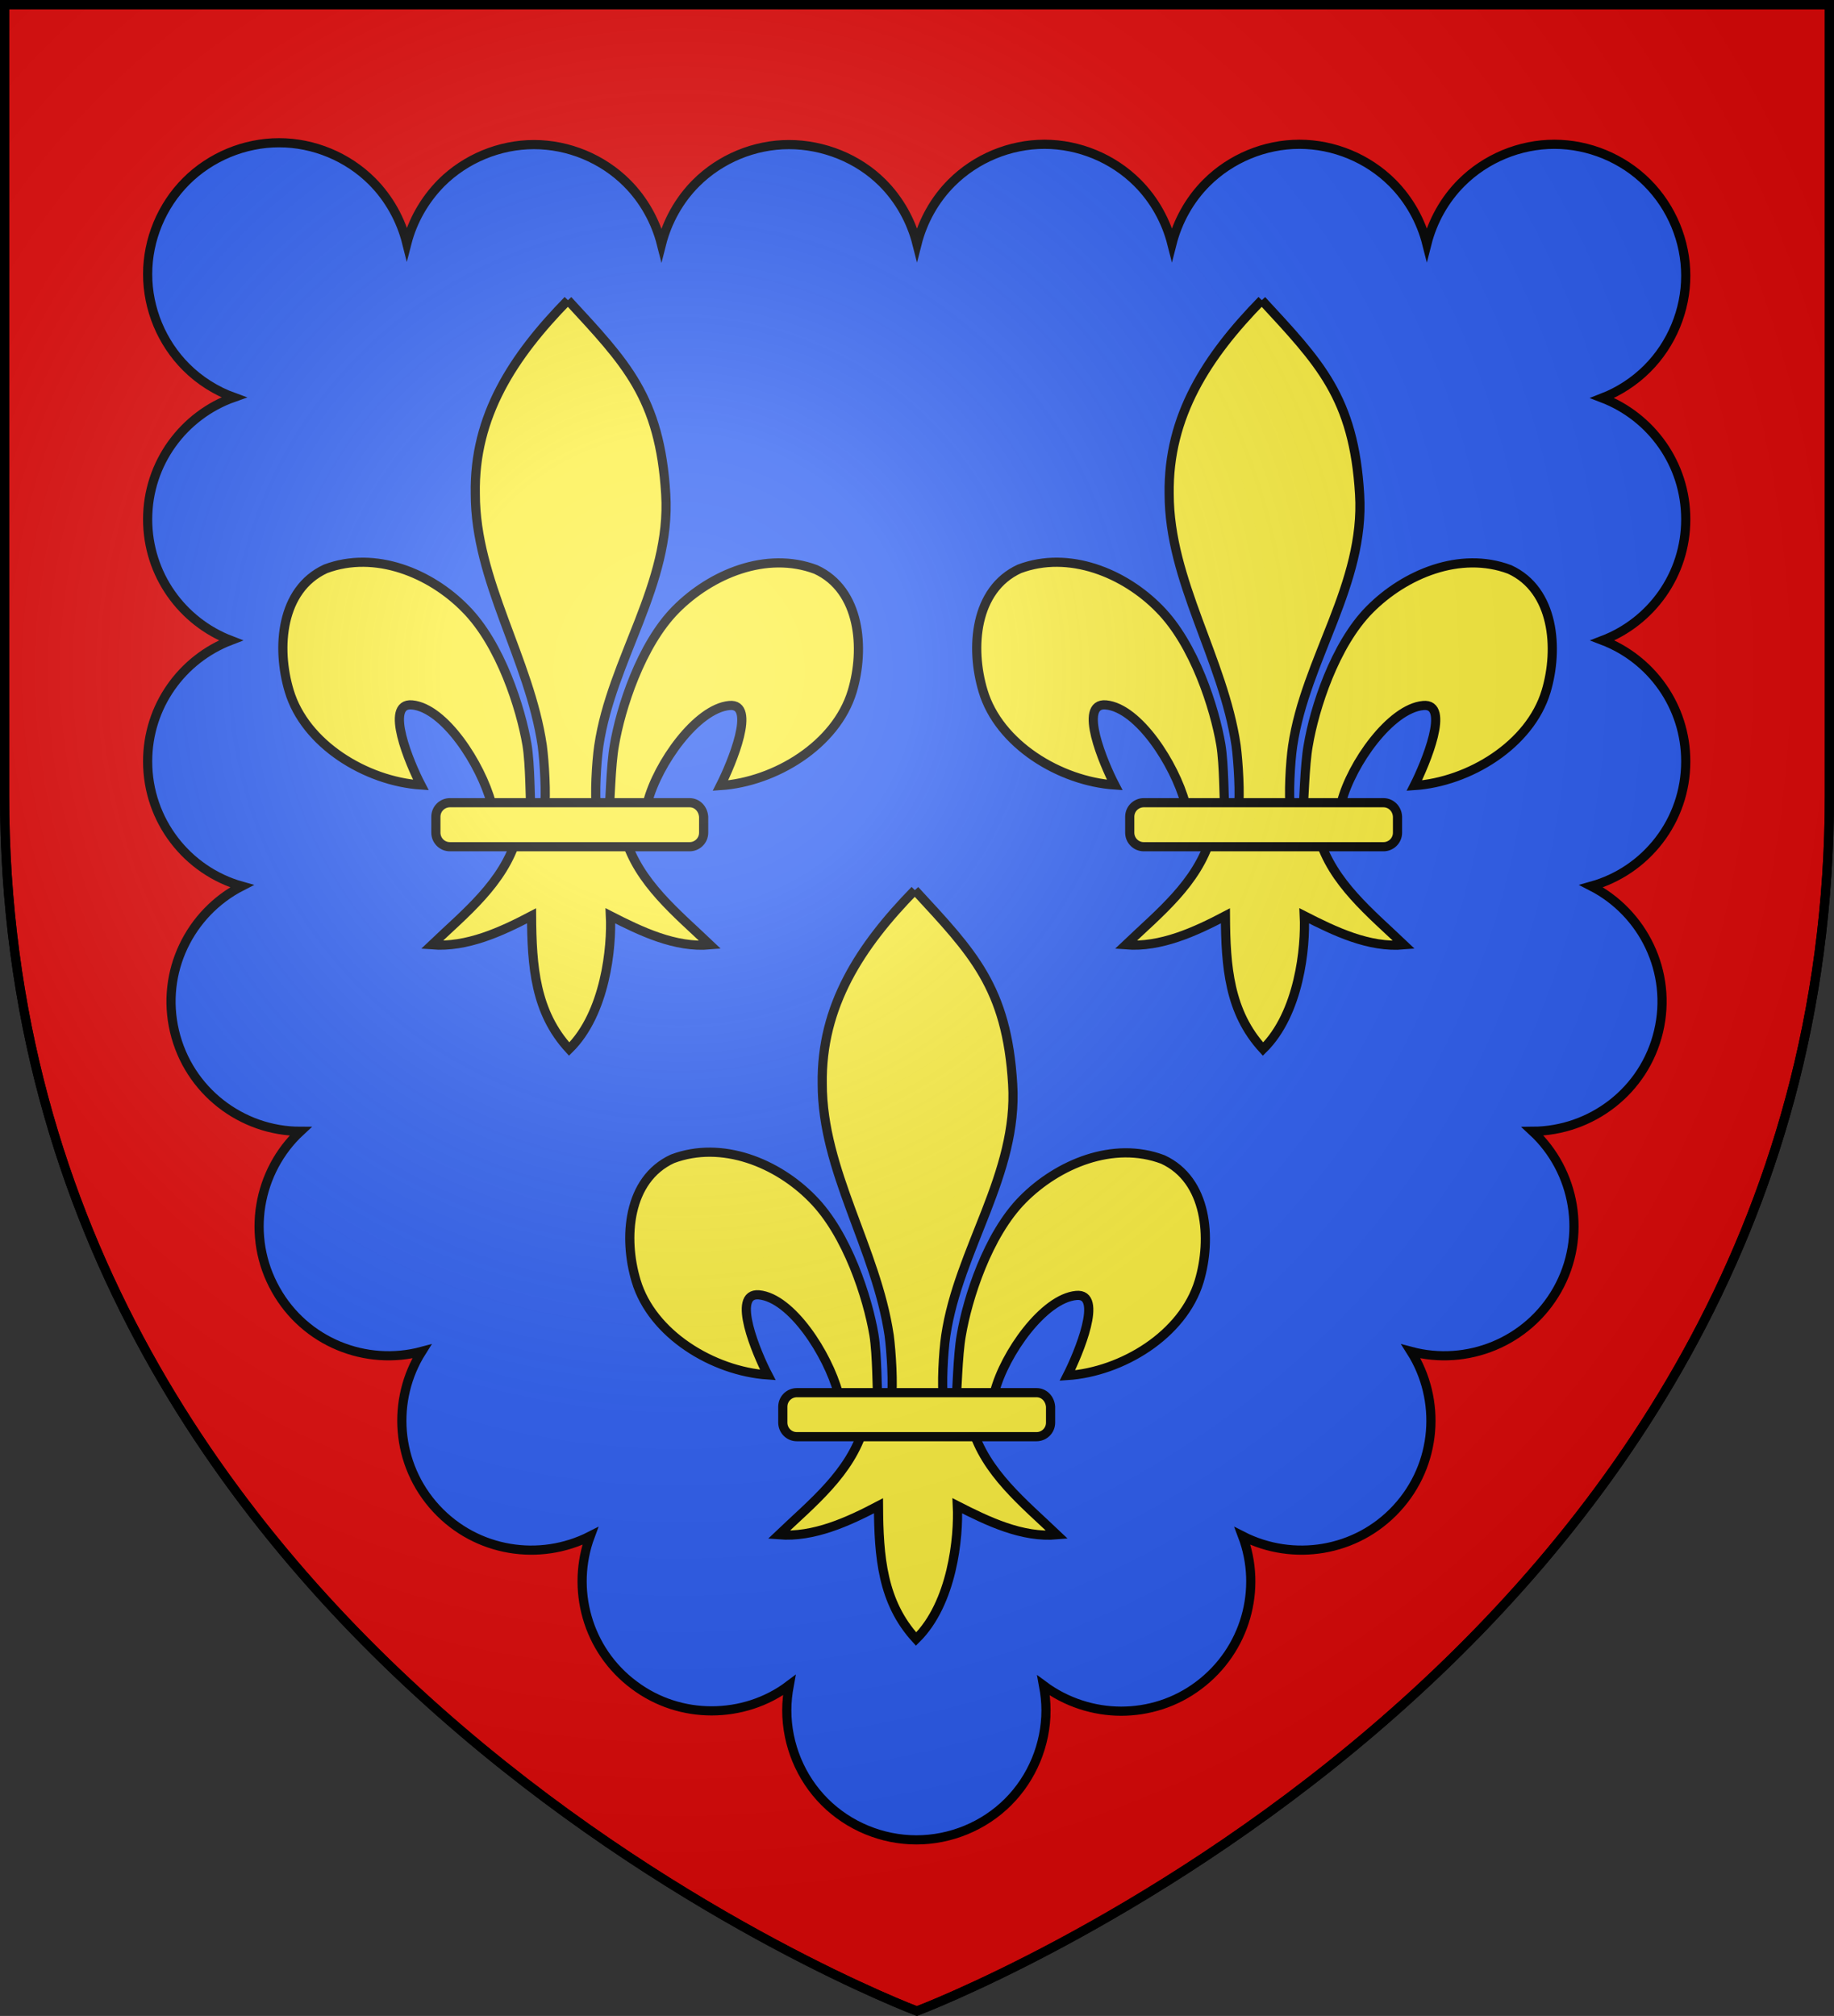
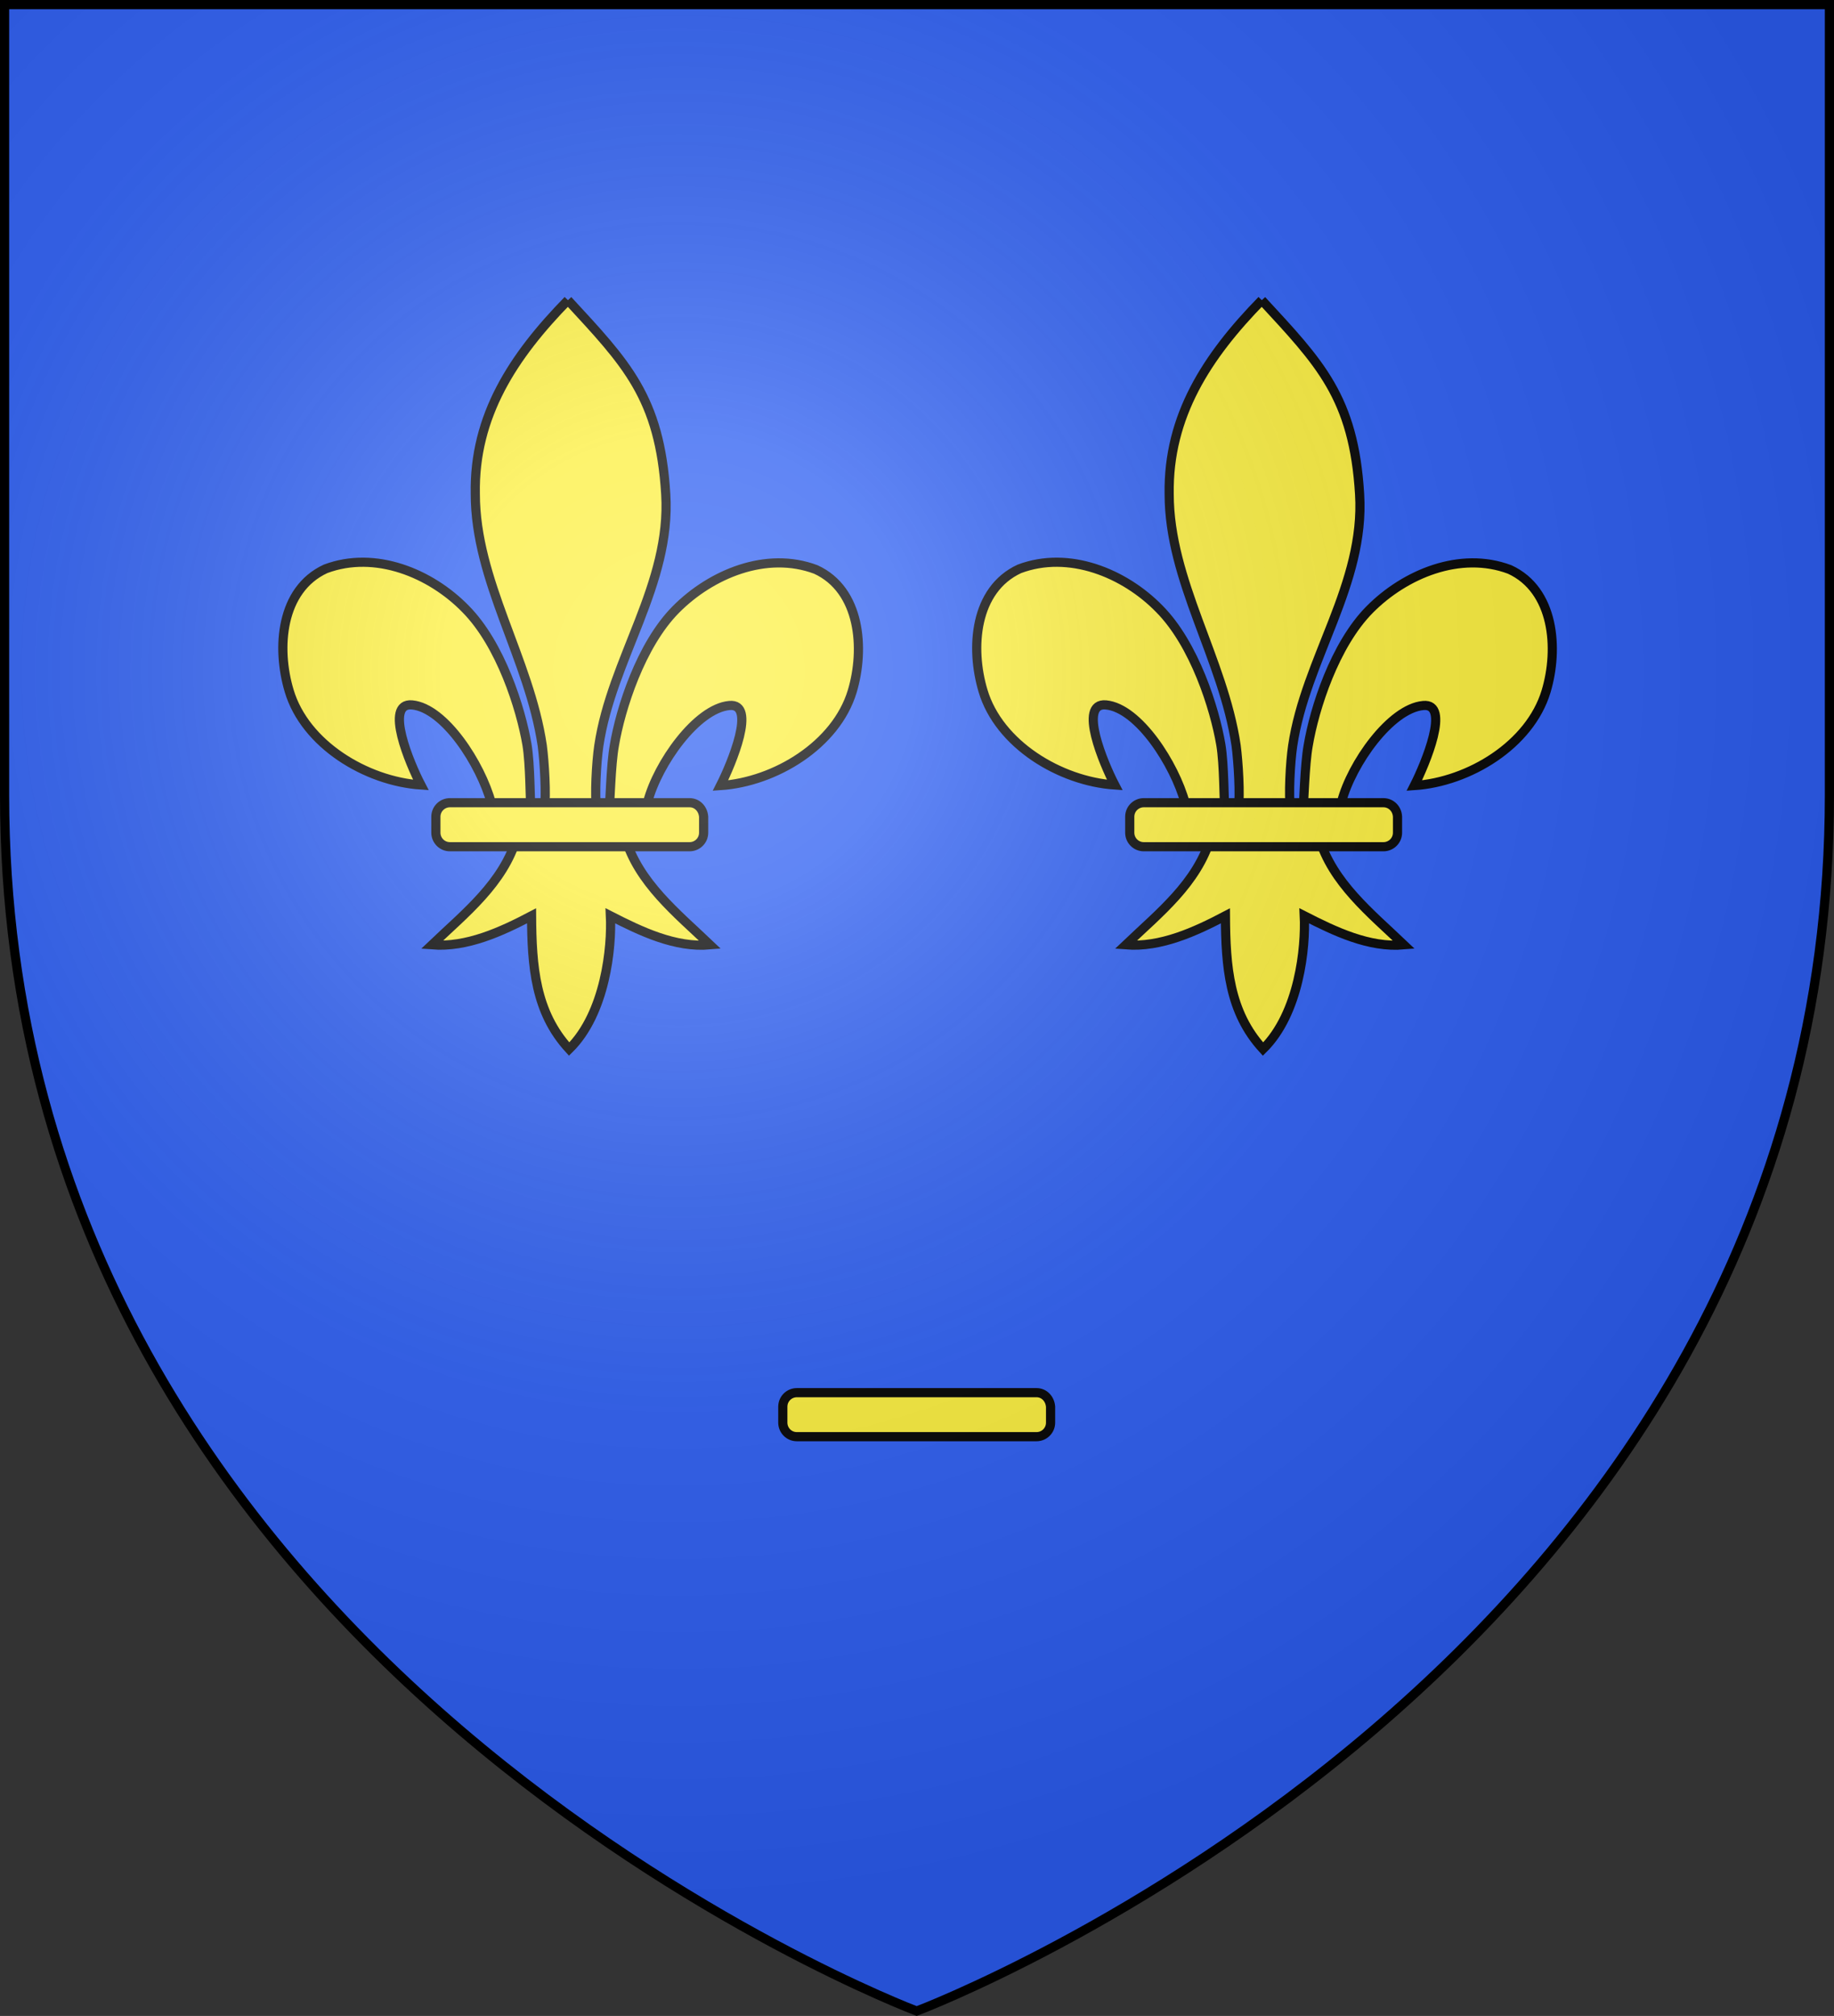
<svg xmlns="http://www.w3.org/2000/svg" version="1.1" id="svg2" x="0px" y="0px" viewBox="0 0 600 659.5" style="enable-background:new 0 0 600 659.5;" xml:space="preserve">
  <rect x="0" y="0" width="600" height="659.5" fill="#333333" stroke="none" />
  <style type="text/css">
	.st0{fill:#2B5DF2;}
	.st1{fill:#FCEF3C;stroke:#000000;stroke-width:3;stroke-miterlimit:10;}
	.st2{fill:#E20909;stroke:#000000;stroke-width:3;stroke-miterlimit:10;}
	.st3{fill:url(#path2875_1_);stroke:#000000;stroke-width:3;stroke-miterlimit:10;}
</style>
  <path id="path2875_5_" class="st0" d="M299.9,657.9c0,0,298.6-112.3,298.6-397.8V1.5H1.5v258.6C1.5,545.6,299.9,657.9,299.9,657.9z" />
  <desc id="desc4">SVG coat of arms</desc>
  <g id="g9370" transform="matrix(0.607,0,0,0.694,-525.206,251.961)">
</g>
  <g id="g2137" transform="translate(-1456.132,-460.604)">
</g>
  <g>
    <g>
-       <path id="path30" class="st1" d="M299.3,291.2c18.9,20.5,30.1,31.7,32,63.5c1.8,29.4-17.7,53.9-21.9,82.3    c-0.8,5.4-1.4,16.4-0.7,20.8c0.5,3.4,2.2,13.4,4,1c0.4-2.5,0.6-15.5,1.8-22c2-11.9,8.6-32.8,20.1-44.4    c11.5-11.6,29.6-19.2,45.8-13.1c14.6,6.7,16.1,25.9,11.9,39.9c-5.3,17.5-25.2,29.6-43.1,30.8c3.6-7.1,12-27.1,2.9-26.2    c-10.7,1-23.4,19-26.7,31.5c-1.2,4.7-0.7,12-7.4,11.6c4.4,14.9,16.9,24.8,27.8,35.2c-11.4,1-22.6-4.4-32.6-9.5    c0.5,10.2-1.6,31.9-13.5,43.6c-11.1-12.1-12.2-27-12.3-43.6c-9.9,5.2-21.2,10.4-32.6,9.5c10.9-10.4,23.4-20.2,27.8-35.2    c-6.7,0.4-7.1-6.5-8.4-11.3c-3.4-12.5-15.2-31-25.9-32c-9.2-0.8-0.7,19.3,2.9,26.2c-17.9-1.2-37.9-13.3-43.1-30.8    c-4.2-14-2.8-33.1,11.9-39.9c16.2-6.1,34.4,1.4,45.8,13.1c11.5,11.6,18.1,32.6,20.1,44.4c1.1,6.6,1,18.6,1.3,21.1    c1.8,12.5,3.8,3.4,4.4,0c0.7-4.4,0-15.5-0.7-20.8c-4.2-28.4-21.9-53.9-21.9-82.3C268.6,329.1,281.4,309.5,299.3,291.2" />
      <path id="path34" class="st1" d="M339.1,455.6h-78.4c-2.5,0-4.6,2-4.6,4.6v5.2c0,2.5,2,4.6,4.6,4.6h78.4c2.5,0,4.6-2,4.6-4.6v-5.2    C343.5,457.6,341.6,455.6,339.1,455.6" />
    </g>
    <g>
      <path id="path30_1_" class="st1" d="M412.8,98.2c18.9,20.5,30.1,31.7,32,63.5c1.8,29.4-17.7,53.9-21.9,82.3    c-0.8,5.4-1.4,16.4-0.7,20.8c0.5,3.4,2.2,13.4,4,1c0.4-2.5,0.6-15.5,1.8-22c2-11.9,8.6-32.8,20.1-44.4s29.6-19.2,45.8-13.1    c14.6,6.7,16.1,25.9,11.9,39.9c-5.3,17.5-25.2,29.6-43.1,30.8c3.6-7.1,12-27.1,2.9-26.2c-10.7,1-23.4,19-26.7,31.5    c-1.2,4.7-0.7,12-7.4,11.6c4.4,14.9,16.9,24.8,27.8,35.2c-11.4,1-22.6-4.4-32.6-9.5c0.5,10.2-1.6,31.9-13.5,43.6    c-11.1-12.1-12.2-27-12.3-43.6c-9.9,5.2-21.2,10.4-32.6,9.5c10.9-10.4,23.4-20.2,27.8-35.2c-6.7,0.4-7.1-6.5-8.4-11.3    c-3.4-12.5-15.2-31-25.9-32c-9.2-0.8-0.7,19.3,2.9,26.2c-17.9-1.2-37.9-13.3-43.1-30.8c-4.2-14-2.8-33.1,11.9-39.9    c16.2-6.1,34.4,1.4,45.8,13.1c11.5,11.6,18.1,32.6,20.1,44.4c1.1,6.6,1,18.6,1.3,21.1c1.8,12.5,3.8,3.4,4.4,0    c0.7-4.4,0-15.5-0.7-20.8c-4.2-28.4-21.9-53.9-21.9-82.3C382.1,136.1,394.9,116.5,412.8,98.2" />
      <path id="path34_1_" class="st1" d="M452.6,262.6h-78.4c-2.5,0-4.6,2-4.6,4.6v5.2c0,2.5,2,4.6,4.6,4.6h78.4c2.5,0,4.6-2,4.6-4.6    v-5.2C457.1,264.6,455.1,262.6,452.6,262.6" />
    </g>
    <g>
      <path id="path30_2_" class="st1" d="M185.8,98.2c18.9,20.5,30.1,31.7,32,63.5c1.8,29.4-17.7,53.9-21.9,82.3    c-0.8,5.4-1.4,16.4-0.7,20.8c0.5,3.4,2.2,13.4,4,1c0.4-2.5,0.6-15.5,1.8-22c2-11.9,8.6-32.8,20.1-44.4    c11.5-11.6,29.6-19.2,45.8-13.1c14.6,6.7,16.1,25.9,11.9,39.9c-5.3,17.5-25.2,29.6-43.1,30.8c3.6-7.1,12-27.1,2.9-26.2    c-10.7,1-23.4,19-26.7,31.5c-1.2,4.7-0.7,12-7.4,11.6c4.4,14.9,16.9,24.8,27.8,35.2c-11.4,1-22.6-4.4-32.6-9.5    c0.5,10.2-1.6,31.9-13.5,43.6c-11.1-12.1-12.2-27-12.3-43.6c-9.9,5.2-21.2,10.4-32.6,9.5c10.9-10.4,23.4-20.2,27.8-35.2    c-6.7,0.4-7.1-6.5-8.4-11.3c-3.4-12.5-15.2-31-25.9-32c-9.2-0.8-0.7,19.3,2.9,26.2c-17.9-1.2-37.9-13.3-43.1-30.8    c-4.2-14-2.8-33.1,11.9-39.9c16.2-6.1,34.4,1.4,45.8,13.1c11.5,11.6,18.1,32.6,20.1,44.4c1.1,6.6,1,18.6,1.3,21.1    c1.8,12.5,3.8,3.4,4.4,0c0.7-4.4,0-15.5-0.7-20.8c-4.2-28.4-21.9-53.9-21.9-82.3C155,136.1,167.9,116.5,185.8,98.2" />
      <path id="path34_2_" class="st1" d="M225.6,262.6h-78.4c-2.5,0-4.6,2-4.6,4.6v5.2c0,2.5,2,4.6,4.6,4.6h78.4c2.5,0,4.6-2,4.6-4.6    v-5.2C230,264.6,228.1,262.6,225.6,262.6" />
    </g>
  </g>
-   <path class="st2" d="M300,1.5H1.5v258.6C1.5,545.6,300,657.9,300,657.9s298.5-112.3,298.5-397.8c0-217.6,0-253.7,0-258.6  C598.5,1.5,300,1.5,300,1.5z M551.5,169.9c0,18.1-11.3,33.5-27.2,39.6c15.9,6.1,27.2,21.5,27.2,39.6c0,19.4-13,35.8-30.9,40.8  c17,8.7,26.6,28.1,22,47.5c-4.6,19.5-22,32.6-41.2,32.7c14,13,17.9,34.4,8.1,51.8c-9.7,17.2-29.6,25.1-47.9,20.2l0,0  c10,15.8,8.6,37-4.7,51.4c-13.2,14.3-33.9,17.4-50.4,9l0,0c6.5,17.2,1.1,37.3-14.4,48.9c-7.6,5.7-16.5,8.4-25.3,8.4  c-9,0-18-2.9-25.4-8.4c0.5,2.7,0.8,5.4,0.8,8.1c0,11.2-4.5,22.1-12.4,30s-18.8,12.4-30,12.4s-22.1-4.5-30-12.4s-12.4-18.8-12.4-30  c0-2.8,0.3-5.5,0.8-8.2c-7.4,5.6-16.4,8.4-25.4,8.4c-8.8,0-17.7-2.7-25.3-8.4c-15.5-11.5-20.8-31.6-14.4-48.8  c-16.5,8.4-37.2,5.3-50.4-9c-13.3-14.4-14.7-35.6-4.7-51.4l0,0c-18.3,4.9-38.2-3-47.8-20.2l0,0c-9.8-17.4-5.9-38.8,8.1-51.8  c-19.2,0-36.6-13.2-41.2-32.7c-4.6-19.4,5-38.8,22-47.5c-17.8-5-30.8-21.4-30.8-40.8c0-18.1,11.3-33.5,27.2-39.6  c-15.9-6.1-27.2-21.5-27.2-39.6c0-18.4,11.8-34.1,28.2-39.9c-5.8-2.1-11.2-5.5-15.6-9.9c-8-8-12.6-19.1-12.6-30.4  s4.6-22.4,12.6-30.4S80,46.7,91.3,46.7s22.4,4.6,30.4,12.6c5.6,5.6,9.5,12.7,11.4,20.3c1.9-7.4,5.8-14.2,11.2-19.7  c8-8,19.1-12.6,30.4-12.6s22.4,4.6,30.4,12.6c5.5,5.5,9.4,12.5,11.3,20c1.9-7.5,5.8-14.5,11.3-20c8-8,19.1-12.6,30.4-12.6  c11.3,0,22.6,4.5,30.6,12.5c5.5,5.5,9.4,12.5,11.3,20c1.9-7.5,5.8-14.5,11.3-20c8-8,19.1-12.6,30.4-12.6s22.4,4.6,30.4,12.6  c5.5,5.5,9.4,12.5,11.3,20c1.9-7.5,5.8-14.5,11.3-20c8-8,19.1-12.6,30.4-12.6s22.4,4.6,30.4,12.6c5.5,5.5,9.4,12.5,11.3,20  c1.9-7.5,5.8-14.5,11.3-20c8-8,19.1-12.6,30.4-12.6s22.4,4.6,30.4,12.6s12.6,19.1,12.6,30.4s-4.6,22.4-12.6,30.4  c-4.2,4.2-9.3,7.5-14.7,9.6C540.1,136.3,551.5,151.7,551.5,169.9z" />
  <radialGradient id="path2875_1_" cx="-494.443" cy="985.417" r="299.822" gradientTransform="matrix(1.353 0 0 -1.349 891.12 1548.856)" gradientUnits="userSpaceOnUse">
    <stop offset="0" style="stop-color:#FFFFFF;stop-opacity:0.314" />
    <stop offset="0.19" style="stop-color:#FFFFFF;stop-opacity:0.251" />
    <stop offset="0.6" style="stop-color:#6B6B6B;stop-opacity:0.126" />
    <stop offset="1" style="stop-color:#000000;stop-opacity:0.126" />
  </radialGradient>
  <path id="path2875_3_" class="st3" d="M299.9,657.9c0,0,298.6-112.3,298.6-397.8V1.5H1.5v258.6C1.5,545.6,299.9,657.9,299.9,657.9z" />
</svg>